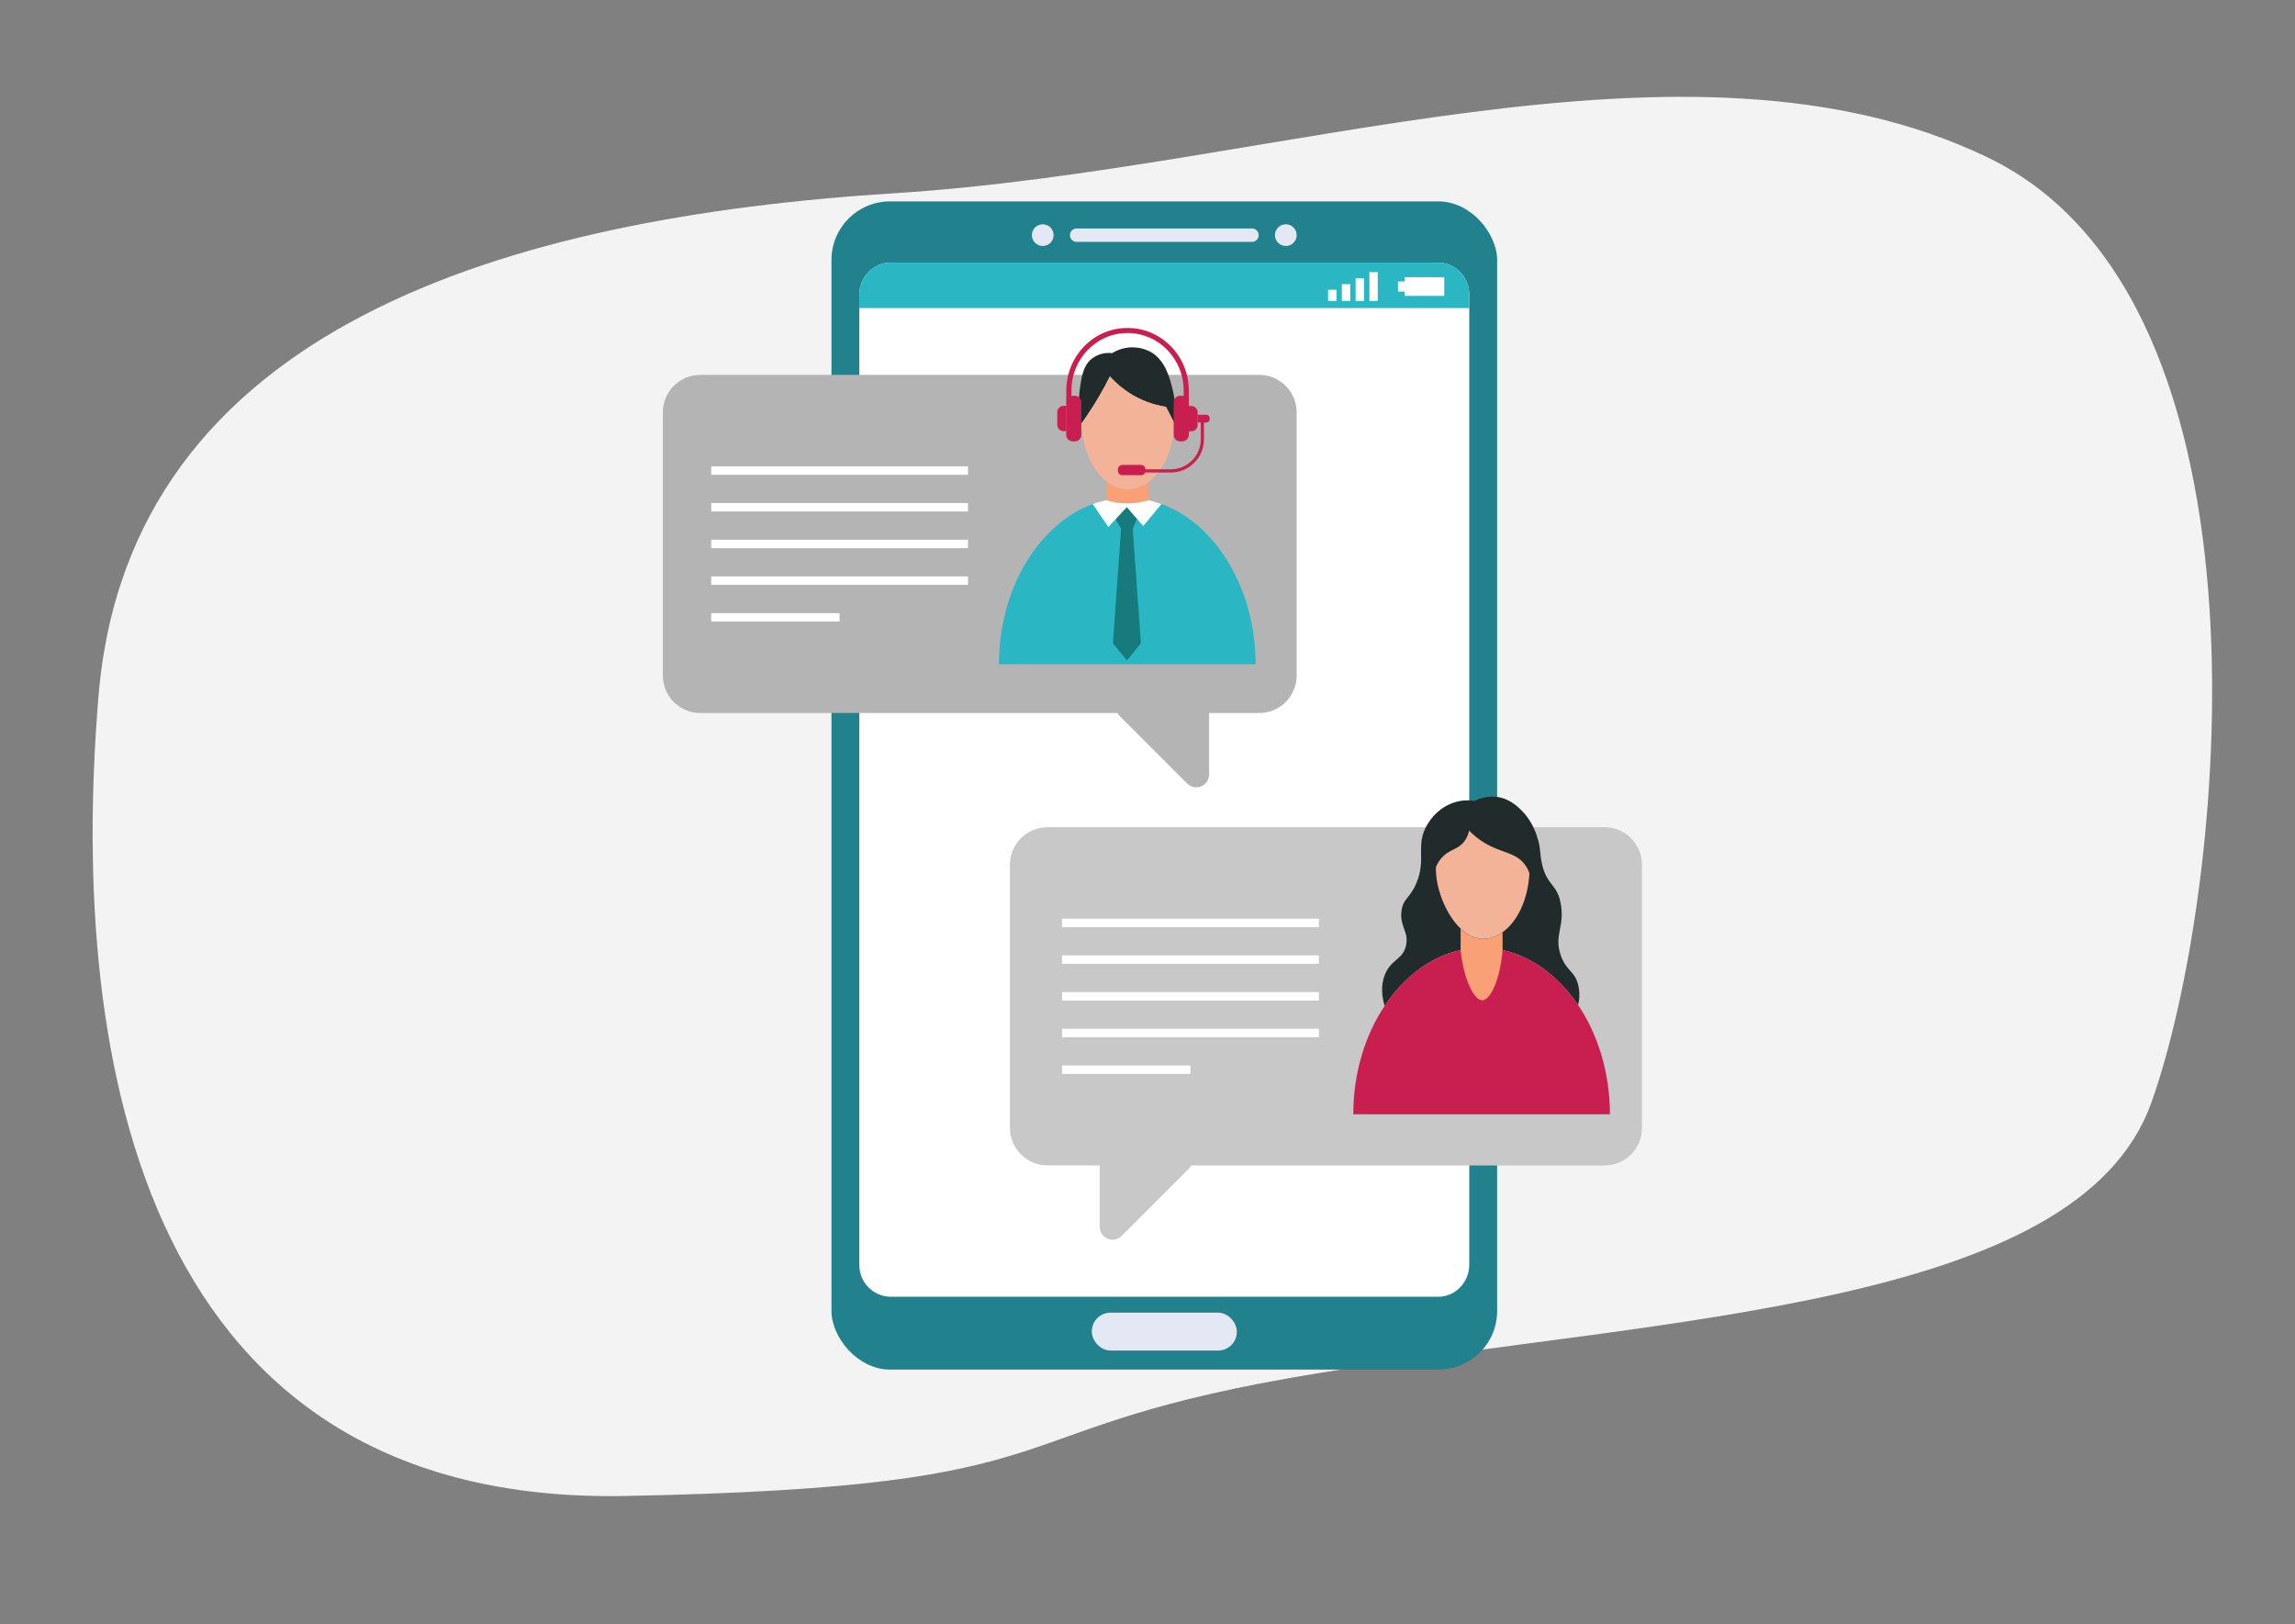
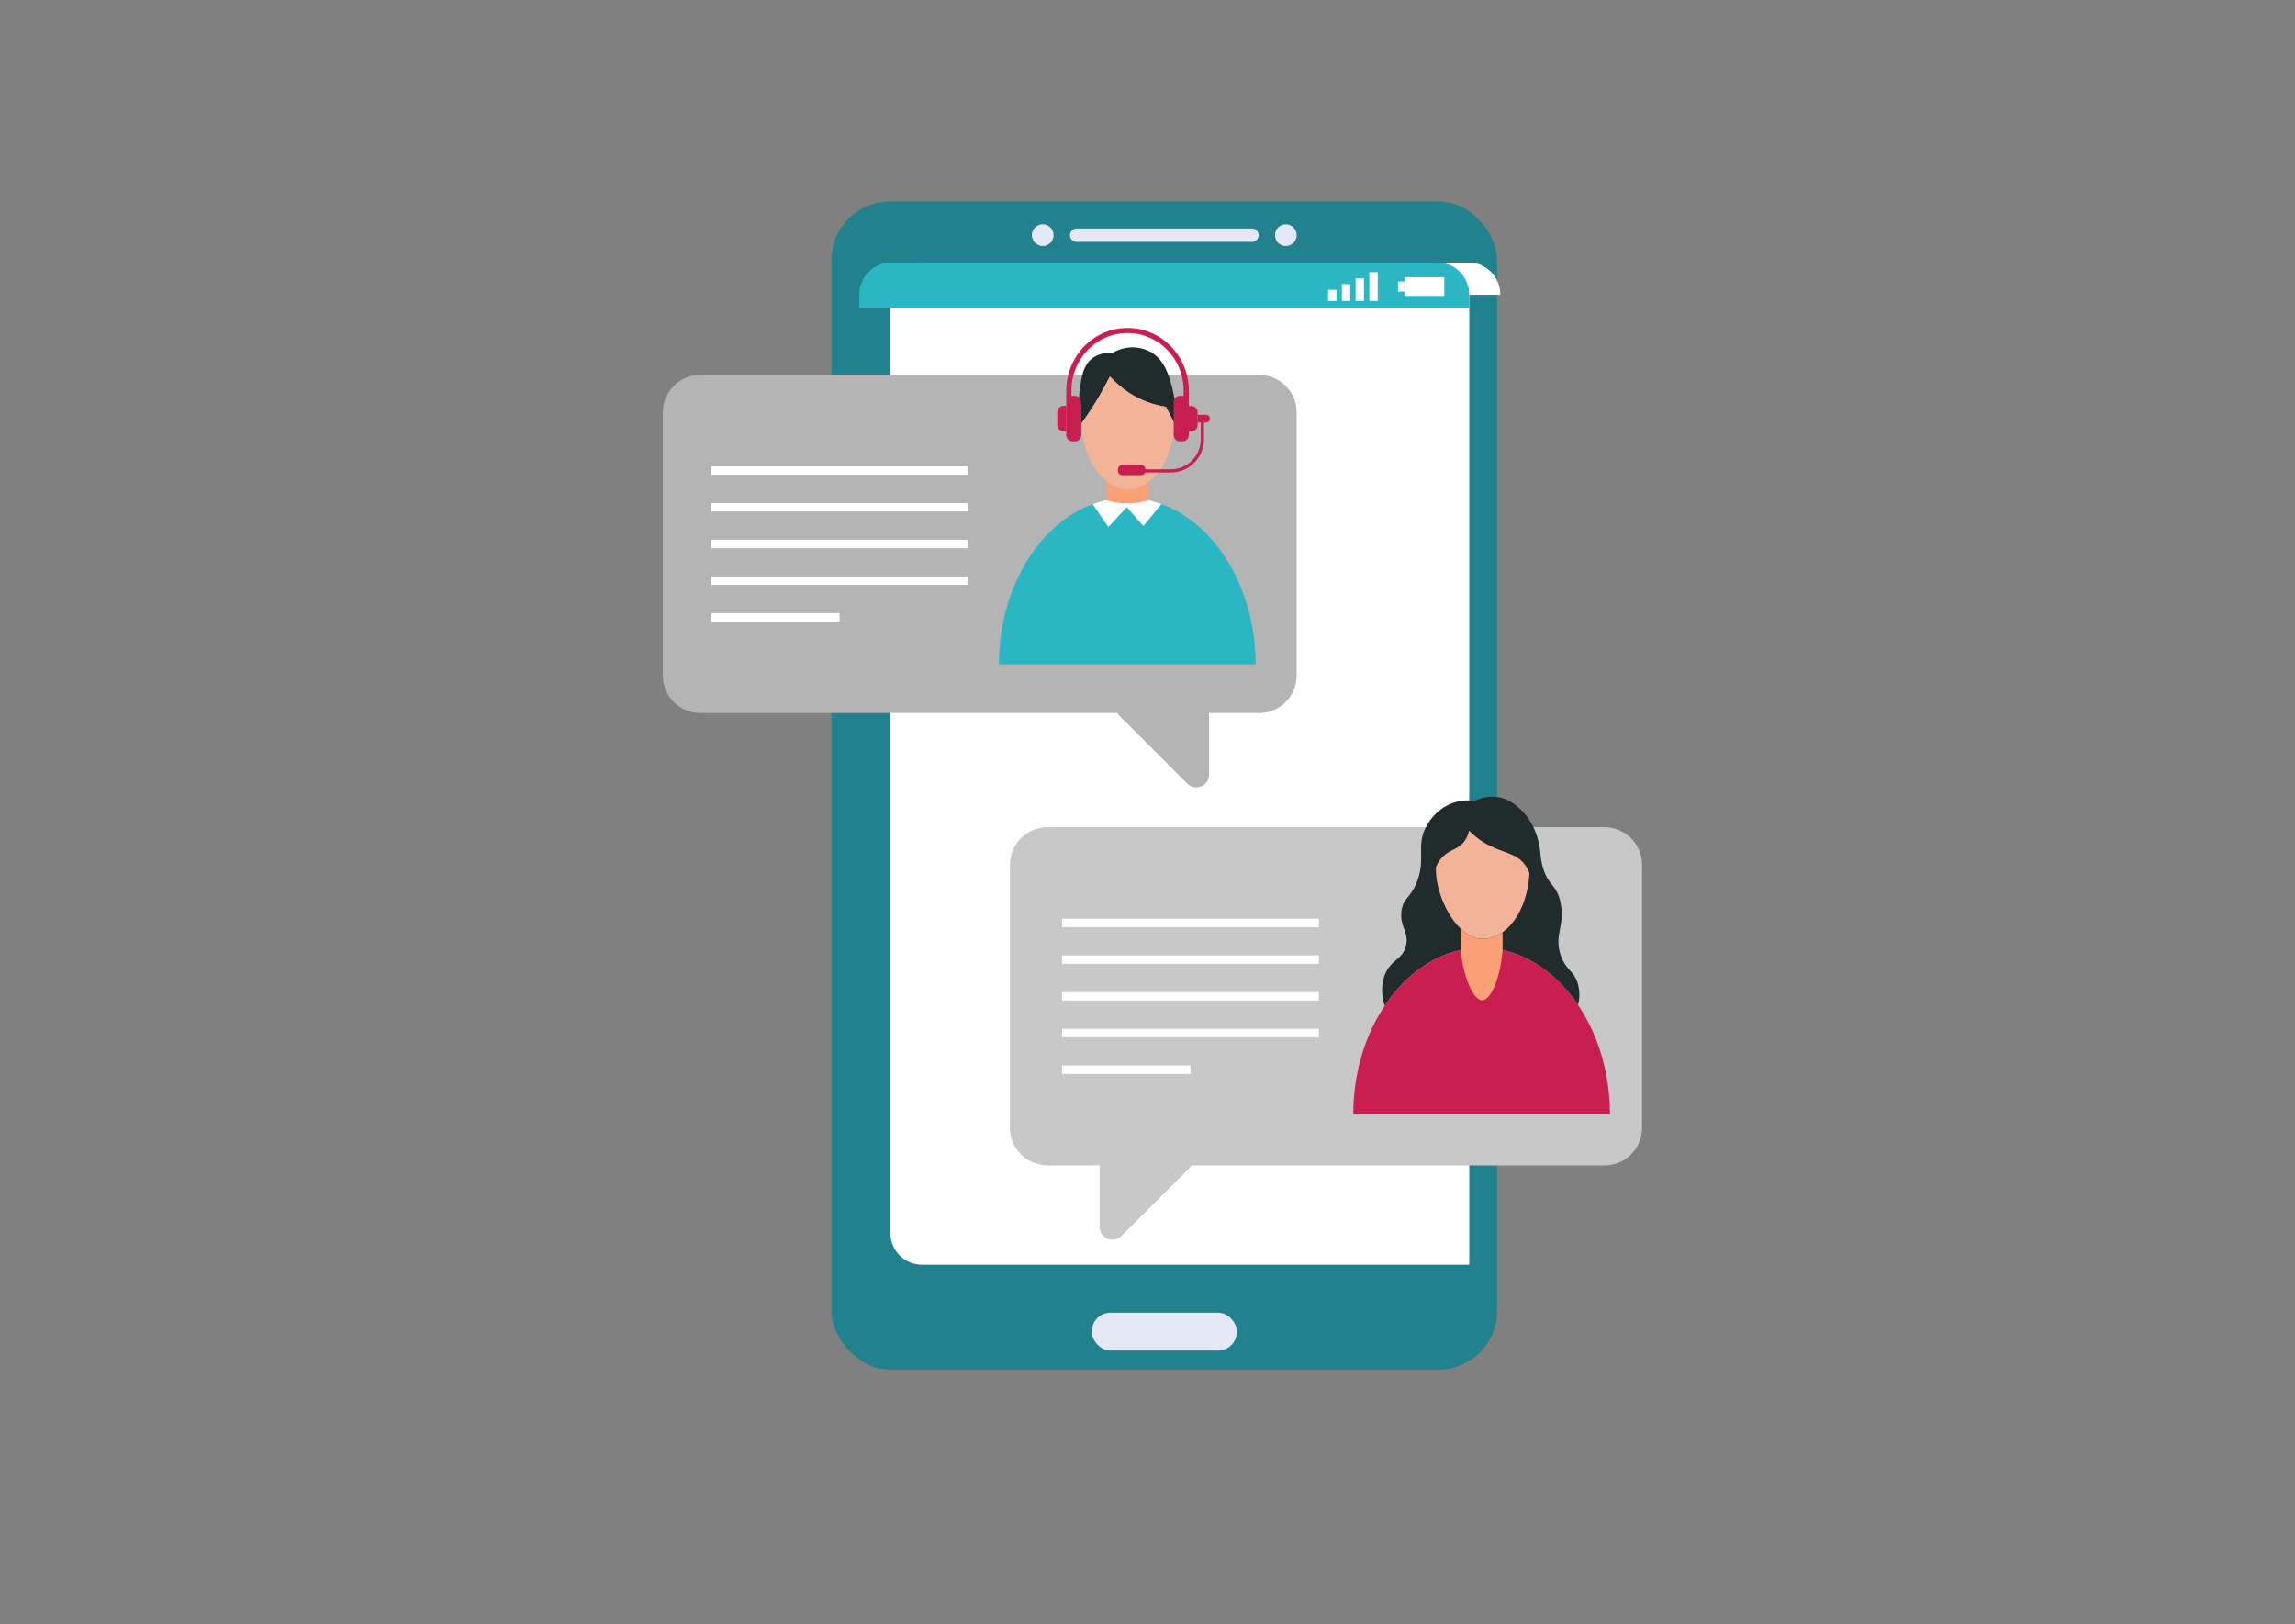
<svg xmlns="http://www.w3.org/2000/svg" id="Layer_1" version="1.1" viewBox="0 0 1200 849.25">
  <rect x="0" y="0" width="1200" height="849.25" fill="#808080" stroke="none" />
  <defs>
    <style>
      .st0 {
        fill: #212b2b;
      }

      .st1 {
        fill: #f2b399;
      }

      .st2 {
        fill: #21818d;
      }

      .st3 {
        fill: #2ab6c2;
      }

      .st4 {
        fill: #212b2b;
      }

      .st5 {
        fill: #fff;
      }

      .st6 {
        fill: #e3e8f4;
      }

      .st7 {
        fill: #177a7c;
      }

      .st8 {
        fill: #c8c8c8;
      }

      .st9 {
        fill: #b4b4b4;
      }

      .st10 {
        fill: #f9a076;
      }

      .st11 {
        fill: #2ab6c2;
      }

      .st12 {
        fill: #c81f50;
      }

      .st13 {
        fill: #f3f3f3;
      }
    </style>
  </defs>
-   <path class="st13" d="M467.45,101.05c-200.45,12.61-399.92,69.39-415.96,263.07s25,422.84,275.4,418.06c250.4-4.78,182.75-35.18,363.92-64.46s395.62-34.09,434-141,71.4-419-85.61-494.46-371.28,6.17-571.75,18.79Z" />
  <rect class="st2" x="434.76" y="105.31" width="348.05" height="610.78" rx="30.58" ry="30.58" />
-   <path class="st5" d="M768.24,154.1v507.17c0,9.22-7.33,16.76-16.25,16.76h-286.39c-9.11-.164-16.38-7.649-16.28-16.76V154.1c0-9.24,7.33-16.79,16.28-16.79h286.4c8.91,0,16.24,7.55,16.24,16.79Z" />
+   <path class="st5" d="M768.24,154.1v507.17h-286.39c-9.11-.164-16.38-7.649-16.28-16.76V154.1c0-9.24,7.33-16.79,16.28-16.79h286.4c8.91,0,16.24,7.55,16.24,16.79Z" />
  <path class="st6" d="M655.06,126.46h-92.54c-1.933-.254-3.294-2.026-3.041-3.959.208-1.585,1.456-2.833,3.041-3.041h92.54c1.933.254,3.294,2.026,3.041,3.959-.208,1.585-1.456,2.833-3.041,3.041Z" />
  <path class="st6" d="M550.91,122.93c.005,3.137-2.533,5.684-5.67,5.69-3.137.006-5.685-2.533-5.69-5.67-.005-3.137,2.533-5.684,5.67-5.69.007,0,.013,0,.02,0,3.131,0,5.67,2.539,5.67,5.67Z" />
  <path class="st6" d="M678,122.93c.006,3.137-2.533,5.684-5.67,5.69s-5.684-2.533-5.69-5.67c-.005-3.137,2.533-5.684,5.67-5.69.003,0,.007,0,.01,0,3.133,0,5.674,2.537,5.68,5.67Z" />
  <path class="st11" d="M768.24,154.1v7h-318.92v-7c0-9.24,7.33-16.79,16.28-16.79h286.4c8.91,0,16.24,7.55,16.24,16.79Z" />
  <rect class="st5" x="694.43" y="151.51" width="4.37" height="5.83" />
  <rect class="st5" x="701.63" y="148.56" width="4.37" height="8.78" />
  <rect class="st5" x="708.82" y="145.43" width="4.37" height="11.91" />
  <rect class="st5" x="716.02" y="142.29" width="4.37" height="15.05" />
  <polygon class="st5" points="734.53 144.93 734.53 147.16 730.98 147.16 730.98 152.47 734.53 152.47 734.53 154.7 755.17 154.7 755.17 144.93 734.53 144.93" />
  <rect class="st6" x="570.89" y="686.33" width="75.81" height="19.81" rx="9.73" ry="9.73" />
  <path class="st9" d="M658.44,196h-292.28c-10.8.033-19.547,8.78-19.58,19.58v137.65c.033,10.8,8.78,19.547,19.58,19.58h218.17c.313.605.718,1.159,1.2,1.64l35.25,35.26c2.615,2.618,6.857,2.62,9.475.005,1.252-1.251,1.958-2.945,1.965-4.715v-32.19h26.22c10.792-.044,19.527-8.788,19.56-19.58v-137.65c-.033-10.792-8.768-19.536-19.56-19.58Z" />
  <rect class="st5" x="371.86" y="243.83" width="134.29" height="4.41" />
  <rect class="st5" x="371.86" y="263.02" width="134.29" height="4.41" />
  <rect class="st5" x="371.86" y="282.2" width="134.29" height="4.41" />
  <rect class="st5" x="371.86" y="301.38" width="134.29" height="4.41" />
  <rect class="st5" x="371.86" y="320.57" width="67.15" height="4.41" />
  <path class="st3" d="M656.51,347.34h-134.19c0-39.63,20.9-73.44,49-83.76,5.784-2.142,11.902-3.246,18.07-3.26,6.111-.006,12.174,1.085,17.9,3.22,28.24,10.23,49.22,44.08,49.22,83.8Z" />
-   <path class="st7" d="M596.56,336.36c-2.43,3-4.9,6-7.32,8.95-2.43-3-4.89-6-7.32-9,1.46-19.933,2.887-39.89,4.28-59.87-.93-1.67-1.9-3.35-2.87-5,2-2.12,3.92-4.19,5.86-6.3l5.29,6.08c-.75,1.76-1.45,3.57-2.2,5.33,1.413,19.927,2.84,39.863,4.28,59.81Z" />
  <path class="st5" d="M607.31,263.54c-3.17,3.88-6.35,7.67-9.52,11.5-1.1-1.27-6.83-7.89-8.6-9.91-1.94,2.11-8.37,9-9.65,10.4l-8.2-11.95c5.784-2.142,11.902-3.246,18.07-3.26,6.111-.006,12.174,1.085,17.9,3.22Z" />
  <path class="st10" d="M600.39,252.12v9.48c-7.147,2.135-14.763,2.135-21.91,0v-10c3.172,2.648,7.158,4.124,11.29,4.18,3.843-.04,7.569-1.324,10.62-3.66Z" />
  <path class="st4" d="M614.28,221.7c-.052-.062-.084-.139-.09-.22-1.54-2.91-3-5.86-4.54-8.77-6.846-1.046-13.395-3.523-19.22-7.27-3.712-2.435-7.104-5.324-10.1-8.6-1.63,3.26-3.48,6.7-5.51,10.18-2.907,5.008-6.067,9.865-9.47,14.55-1.358-6.243-1.568-12.682-.62-19,.92-6,1.72-11.16,5.73-14.68,2.604-2.185,5.901-3.373,9.3-3.35.588-.002,1.175.028,1.76.09,2.122-1.313,4.468-2.225,6.92-2.69,4.516-.833,9.181-.106,13.23,2.06,7.67,4.36,9.92,13.49,11.51,19.84,1.43,5.84,1.803,11.889,1.1,17.86Z" />
  <path class="st1" d="M614.19,221.48c-.66,13.54-6.13,25-13.8,30.64-3.046,2.351-6.773,3.649-10.62,3.7-4.132-.056-8.118-1.532-11.29-4.18-7.32-5.78-12.43-17-13.13-30.07,3.403-4.692,6.564-9.555,9.47-14.57,2-3.48,3.88-6.92,5.51-10.18,2.996,3.276,6.388,6.165,10.1,8.6,5.825,3.747,12.374,6.224,19.22,7.27,1.5,2.93,3,5.88,4.54,8.79Z" />
  <path class="st12" d="M632.53,218.57v.58c-.005.974-.796,1.76-1.77,1.76h-1.23v8.82c-.022,9.576-7.794,17.326-17.37,17.32h-13.4c-.368.864-1.221,1.42-2.16,1.41h-9.74c-1.276.017-2.323-1.004-2.34-2.28,0-.003,0-.007,0-.01v-.75c.011-1.288,1.052-2.329,2.34-2.34h9.74c1.275.005,2.313,1.026,2.34,2.3h13.22c8.651,0,15.672-6.999,15.7-15.65v-8.82h-1.28c-.127.019-.257-.013-.36-.09v-3.88c.103-.077.233-.109.36-.09h4.18c.958,0,1.743.762,1.77,1.72Z" />
  <path class="st12" d="M557.54,212.27v13.18c-.116.021-.234.021-.35,0h-1.06c-1.811.011-3.289-1.448-3.3-3.26h0v-6.7c.011-1.818,1.482-3.289,3.3-3.3h1.06c.121.005.239.032.35.08Z" />
  <path class="st12" d="M626.22,215.53v6.7c.006,1.795-1.445,3.254-3.24,3.26-.007,0-.013,0-.02,0h-1.36v-13.22c.086-.02.174-.02.26,0h1.14c1.78.033,3.209,1.479,3.22,3.26Z" />
  <path class="st12" d="M621.6,204.2v23.19c0,1.872-1.518,3.39-3.39,3.39-.003,0-.007,0-.01,0h-1.1c-1.856.022-3.378-1.464-3.4-3.32,0-.023,0-.047,0-.07v-17.06c-.017-1.856,1.474-3.373,3.33-3.39.023,0,.047,0,.07,0h1.1c.24.019.478.063.71.13v-2.87c0-16.57-13.1-30.06-29.19-30.06h-.31c-16.09,0-29.18,13.49-29.18,30.06v2.87c.231-.072.469-.115.71-.13h1.06c1.865.016,3.374,1.525,3.39,3.39v17.1c-.016,1.859-1.531,3.356-3.39,3.35h-1.1c-1.861.006-3.378-1.489-3.4-3.35v-17.1c.05-.09.05-6.13.05-6.13,0-18,14.28-32.71,31.82-32.71h.31c17.63,0,31.92,14.68,31.92,32.71Z" />
  <path class="st8" d="M839,432.52h-291.35c-10.8.033-19.547,8.78-19.58,19.58v137.65c.033,10.8,8.78,19.547,19.58,19.58h27.35v32.16c-.003,3.7,2.995,6.702,6.695,6.705,1.78.001,3.487-.706,4.745-1.965l35.23-35.23c.477-.483.878-1.036,1.19-1.64h216.14c10.8-.033,19.547-8.78,19.58-19.58v-137.68c-.033-10.8-8.78-19.547-19.58-19.58Z" />
  <rect class="st5" x="555.32" y="480.35" width="134.29" height="4.41" />
  <rect class="st5" x="555.32" y="499.53" width="134.29" height="4.41" />
  <rect class="st5" x="555.32" y="518.72" width="134.29" height="4.41" />
  <rect class="st5" x="555.32" y="537.9" width="134.29" height="4.41" />
  <rect class="st5" x="555.32" y="557.09" width="67.14" height="4.41" />
  <path class="st0" d="M825.13,525.44c-12.35-18.25-30.42-29.89-50.43-29.89-20.19,0-38.4,11.81-50.7,30.37-1.41-4.63-2.12-10.4,0-16,3.21-8.51,9.65-8,11.24-15.83,1.41-7.09-3.49-9.65-2.43-17.81.88-6.74,4.41-6.43,7.81-14.59,5.42-12.91-.89-19.62,5.81-30.77,1.827-3.085,4.259-5.769,7.15-7.89,3.244-2.36,7.024-3.875,11-4.41,2.141-.252,4.307-.192,6.43.18,3.388-1.752,7.199-2.518,11-2.21,7.1.67,11.6,5.16,13.89,7.45,3.613,3.798,6.285,8.391,7.8,13.41,2.12,6.17,1.19,8.33,2.6,14.41,2.52,11,7.59,10.32,9.57,19.62,2.78,12.83-3.66,17.28.31,28.3,2.73,7.63,6.61,7.67,8.68,14,1.165,3.787,1.258,7.823.27,11.66Z" />
  <path class="st12" d="M841.79,582.61h-134.19c0-21.56,6.17-41.39,16.4-56.69,12.3-18.56,30.51-30.37,50.7-30.37,20,0,38.08,11.64,50.43,29.89,10.36,15.38,16.66,35.39,16.66,57.17Z" />
  <path class="st10" d="M785.67,487.39v9.44c-1.32,15.38-6.35,26.14-10.62,26.18s-9.66-10.62-11.33-26.18v-11.29c3.44,3.31,7.36,5.38,11.55,5.38,3.753-.043,7.396-1.28,10.4-3.53Z" />
  <path class="st1" d="M799.69,456.58c-.7,13.66-6.21,25.26-14,30.81-3.004,2.25-6.647,3.487-10.4,3.53-4.19,0-8.11-2.07-11.55-5.38-7.14-6.79-12.17-18.87-12.87-28.87-.08-1.101-.096-2.207-.05-3.31.848-2.188,2.173-4.159,3.88-5.77,3.88-3.66,7.76-3.49,10.89-7.59,1.289-1.684,2.166-3.646,2.56-5.73,2.325,2.408,4.946,4.511,7.8,6.26,9.21,5.64,16.66,5,21.47,11.68.978,1.331,1.743,2.805,2.27,4.37Z" />
</svg>